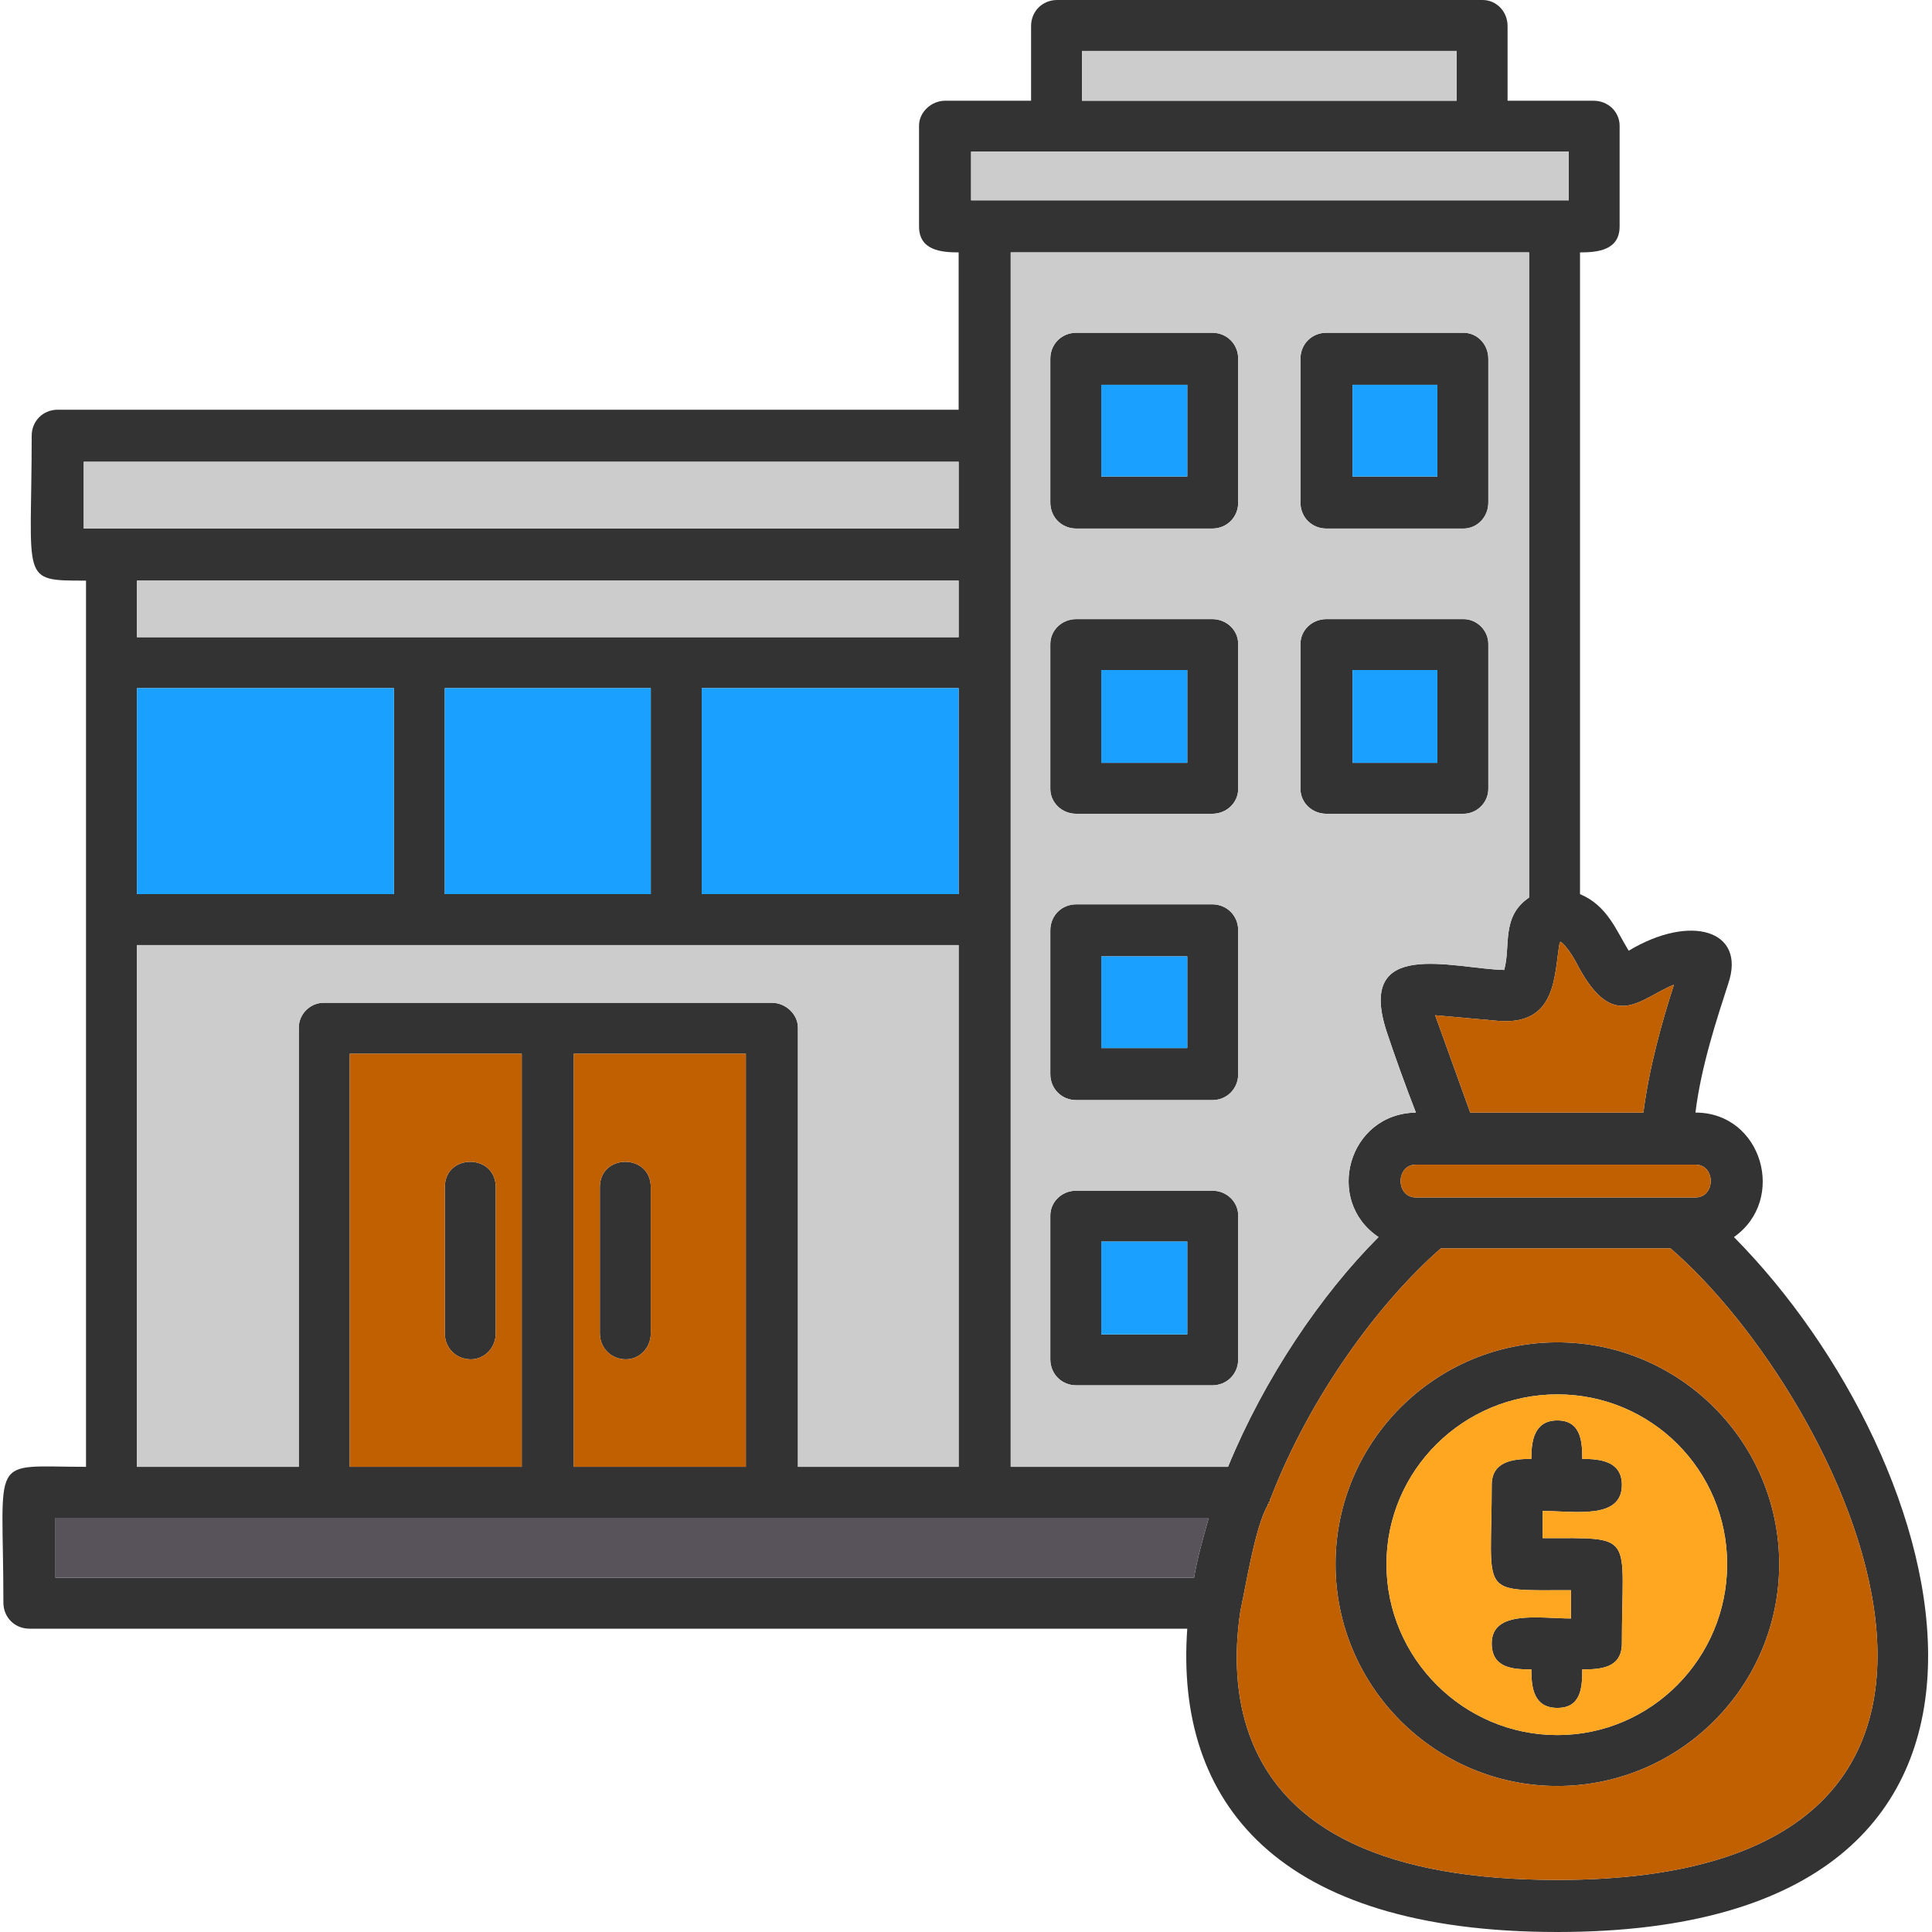
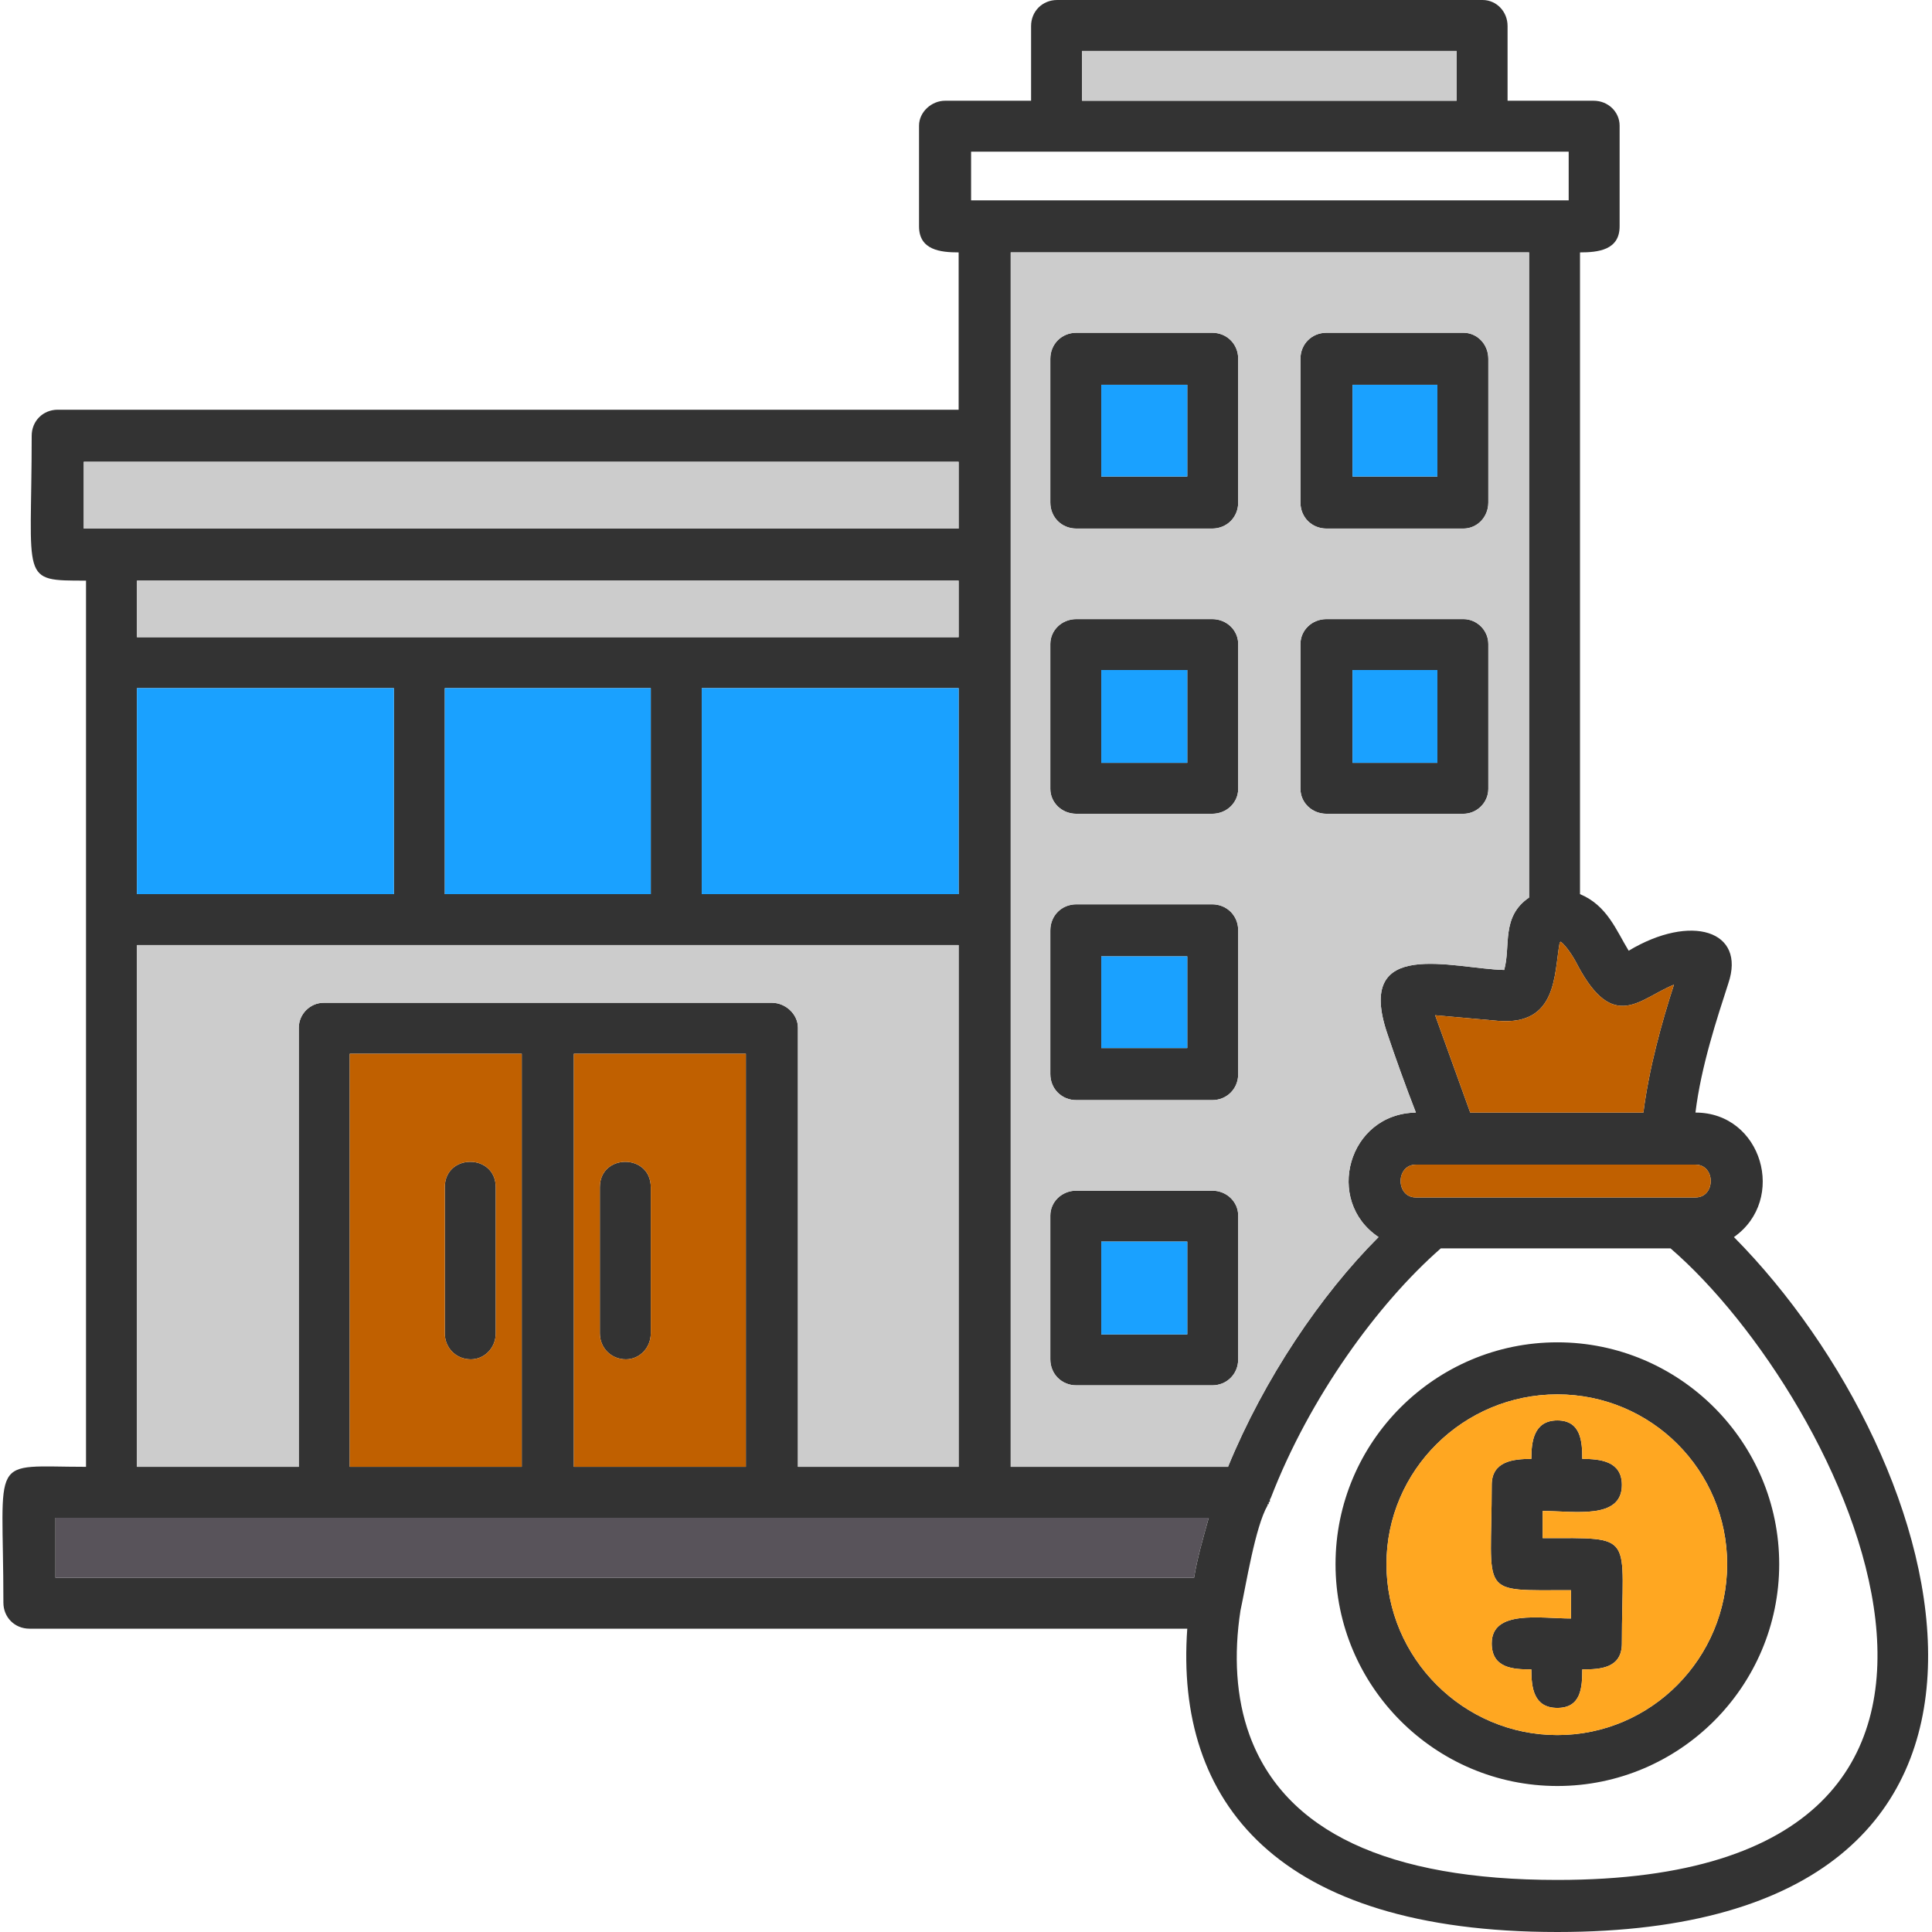
<svg xmlns="http://www.w3.org/2000/svg" clip-rule="evenodd" fill-rule="evenodd" height="56" image-rendering="optimizeQuality" shape-rendering="geometricPrecision" text-rendering="geometricPrecision" viewBox="0 0 1707 1707" width="56">
  <path d="m-147-147h2000v2000h-2000z" fill="none" />
  <g id="Layer_x0020_1">
    <path d="m847 835h-726v461h143v-388c0-12 10-22 22-22h396c12 0 23 10 23 22v388h142zm629 268h-203c-56 49-116 132-150 220l-1 2v2h-1v2h-1v1c-11 19-19 70-24 93-6 39-4 77 8 110 31 85 122 128 272 128 464 0 252-427 100-558zm-258-10c-48-32-27-109 33-110-9-23-19-51-25-69-30-87 58-58 103-57 6-21-3-47 22-64v-570h-458v1073h192c32-78 82-152 133-203zm81-110h153c5-39 16-79 27-113-30 12-53 43-85-17-4-8-10-17-15-21 0 0-1 1-1 1-5 28-2 73-54 69l-56-5zm199 0c59 0 81 77 34 110 195 197 314 614-156 614-248 0-338-115-327-268h-1023c-13 0-23-10-23-23 0-133-14-120 73-120v-783c-59 0-48 1-48-128 0-13 10-23 23-23h796v-139c-16 0-35-2-35-23v-89c0-12 11-22 23-22h76v-66c0-13 10-23 23-23h376c12 0 22 10 22 23v66h76c13 0 23 10 23 22v89c0 21-19 23-35 23v567c24 10 32 32 43 50 55-33 104-18 88 29-10 31-24 73-29 114zm-247 46c-18 0-18 29 0 29h247c18 0 18-29 0-29zm-196 365c3-18 8-35 13-53h-1019v53zm321 184c-108 0-196-88-196-196s88-196 196-196 196 88 196 196-88 196-196 196zm0-346c-83 0-151 67-151 150s68 151 151 151 150-68 150-151-67-150-150-150zm0 277c-21 0-23-18-23-34-16 0-35-1-35-23 0-30 43-22 70-22v-25c-83 0-70 6-70-93 0-21 19-23 35-23 0-15 2-34 23-34s22 19 22 34c16 0 35 2 35 23 0 31-42 23-70 23v24c83 0 70-5 70 93 0 22-19 23-35 23 0 16-1 34-22 34zm-1255-719h227v-182h-227zm0-227h726v-50h-726zm726 45h-227v182h227zm-188 688v-365h-152v365zm-198-365h-152v365h152zm-45 270c-13 0-23-10-23-23v-129c0-30 45-30 45 0v129c0 13-10 23-22 23zm137 0c-13 0-23-10-23-23v-129c0-30 45-30 45 0v129c0 13-10 23-22 23zm-479-734h773v-59h-773zm784-290h528v-43h-528zm98-88h331v-44h-331zm115 378h-120c-13 0-23-10-23-23v-127c0-13 10-23 23-23h120c13 0 23 10 23 23v127c0 13-10 23-23 23zm-98-46h76v-81h-76zm320 46h-121c-13 0-23-10-23-23v-127c0-13 10-23 23-23h121c12 0 22 10 22 23v127c0 13-10 23-22 23zm-98-46h75v-81h-75zm-124 298h-120c-13 0-23-10-23-22v-128c0-12 10-22 23-22h120c13 0 23 10 23 22v128c0 12-10 22-23 22zm-98-45h76v-82h-76zm320 45h-121c-13 0-23-10-23-22v-128c0-12 10-22 23-22h121c12 0 22 10 22 22v128c0 12-10 22-22 22zm-98-45h75v-82h-75zm-124 298h-120c-13 0-23-10-23-23v-127c0-13 10-23 23-23h120c13 0 23 10 23 23v127c0 13-10 23-23 23zm-98-46h76v-81h-76zm98 298h-120c-13 0-23-10-23-23v-127c0-12 10-22 23-22h120c13 0 23 10 23 22v127c0 13-10 23-23 23zm-98-45h76v-82h-76zm-580-389h182v-182h-182z" fill="#333" />
    <path d="m264 1296v-388c0-12 10-22 22-22h396c12 0 23 10 23 22v388h142v-461h-726v461z" fill="#ccc" />
    <path d="m309 931v365h152v-365zm84 118c0-30 45-30 45 0v129c0 13-10 23-22 23-13 0-23-10-23-23z" fill="#c06000" />
    <path d="m507 931v365h152v-365zm23 118c0-30 45-30 45 0v129c0 13-10 23-22 23-13 0-23-10-23-23z" fill="#c06000" />
    <path d="m393 790h182v-182h-182z" fill="#1aa1ff" />
    <path d="m348 790v-182h-227v182z" fill="#1aa1ff" />
    <path d="m620 608v182h227v-182z" fill="#1aa1ff" />
    <path d="m121 563h726v-50h-726z" fill="#ccc" />
    <path d="m74 467h773v-59h-773z" fill="#ccc" />
    <path d="m1068 1341h-1019v53h1006c3-18 8-35 13-53z" fill="#58535a" />
    <g fill="#1aa1ff">
      <path d="m973 1097v82h76v-82z" />
      <path d="m973 926h76v-81h-76z" />
      <path d="m973 674h76v-82h-76z" />
      <path d="m1195 592v82h75v-82z" />
      <path d="m1195 421h75v-81h-75z" />
      <path d="m1049 421v-81h-76v81z" />
    </g>
    <path d="m1094 317v127c0 13-10 23-23 23h-120c-13 0-23-10-23-23v-127c0-13 10-23 23-23h120c13 0 23 10 23 23zm-201-94v1073h192c32-78 82-152 133-203-48-32-27-109 33-110-9-23-19-51-25-69-30-87 58-58 103-57 6-21-3-47 22-64v-570zm256 94c0-13 10-23 23-23h121c12 0 22 10 22 23v127c0 13-10 23-22 23h-121c-13 0-23-10-23-23zm-198 230h120c13 0 23 10 23 22v128c0 12-10 22-23 22h-120c-13 0-23-10-23-22v-128c0-12 10-22 23-22zm221 0h121c12 0 22 10 22 22v128c0 12-10 22-22 22h-121c-13 0-23-10-23-22v-128c0-12 10-22 23-22zm-221 252h120c13 0 23 10 23 23v127c0 13-10 23-23 23h-120c-13 0-23-10-23-23v-127c0-13 10-23 23-23zm0 253h120c13 0 23 10 23 22v127c0 13-10 23-23 23h-120c-13 0-23-10-23-23v-127c0-12 10-22 23-22z" fill="#ccc" />
-     <path d="m858 177h528v-43h-528z" fill="#ccc" />
    <path d="m956 89h331v-44h-331z" fill="#ccc" />
-     <path d="m1476 1103h-203c-56 49-116 132-150 220l-1 2v2h-1v2h-1v1c-11 19-19 70-24 93-6 39-4 77 8 110 31 85 122 128 272 128 464 0 252-427 100-558zm-296 279c0-108 88-196 196-196s196 88 196 196-88 196-196 196-196-88-196-196z" fill="#c06000" />
    <path d="m1299 983h153c5-39 16-79 27-113-30 12-53 43-85-17-4-8-10-17-15-21l-1 1c-5 28-2 73-54 69l-56-5z" fill="#c06000" />
    <path d="m1376 1232c-83 0-151 67-151 150s68 151 151 151 150-68 150-151-67-150-150-150zm0 277c-21 0-23-18-23-34-16 0-35-1-35-23 0-30 43-22 70-22v-25c-83 0-70 6-70-93 0-21 19-23 35-23 0-15 2-34 23-34s22 19 22 34c16 0 35 2 35 23 0 31-42 23-70 23v24c83 0 70-5 70 93 0 22-19 23-35 23 0 16-1 34-22 34z" fill="#ffa721" />
    <path d="m1251 1058h247c18 0 18-29 0-29h-247c-18 0-18 29 0 29z" fill="#c06000" />
  </g>
</svg>